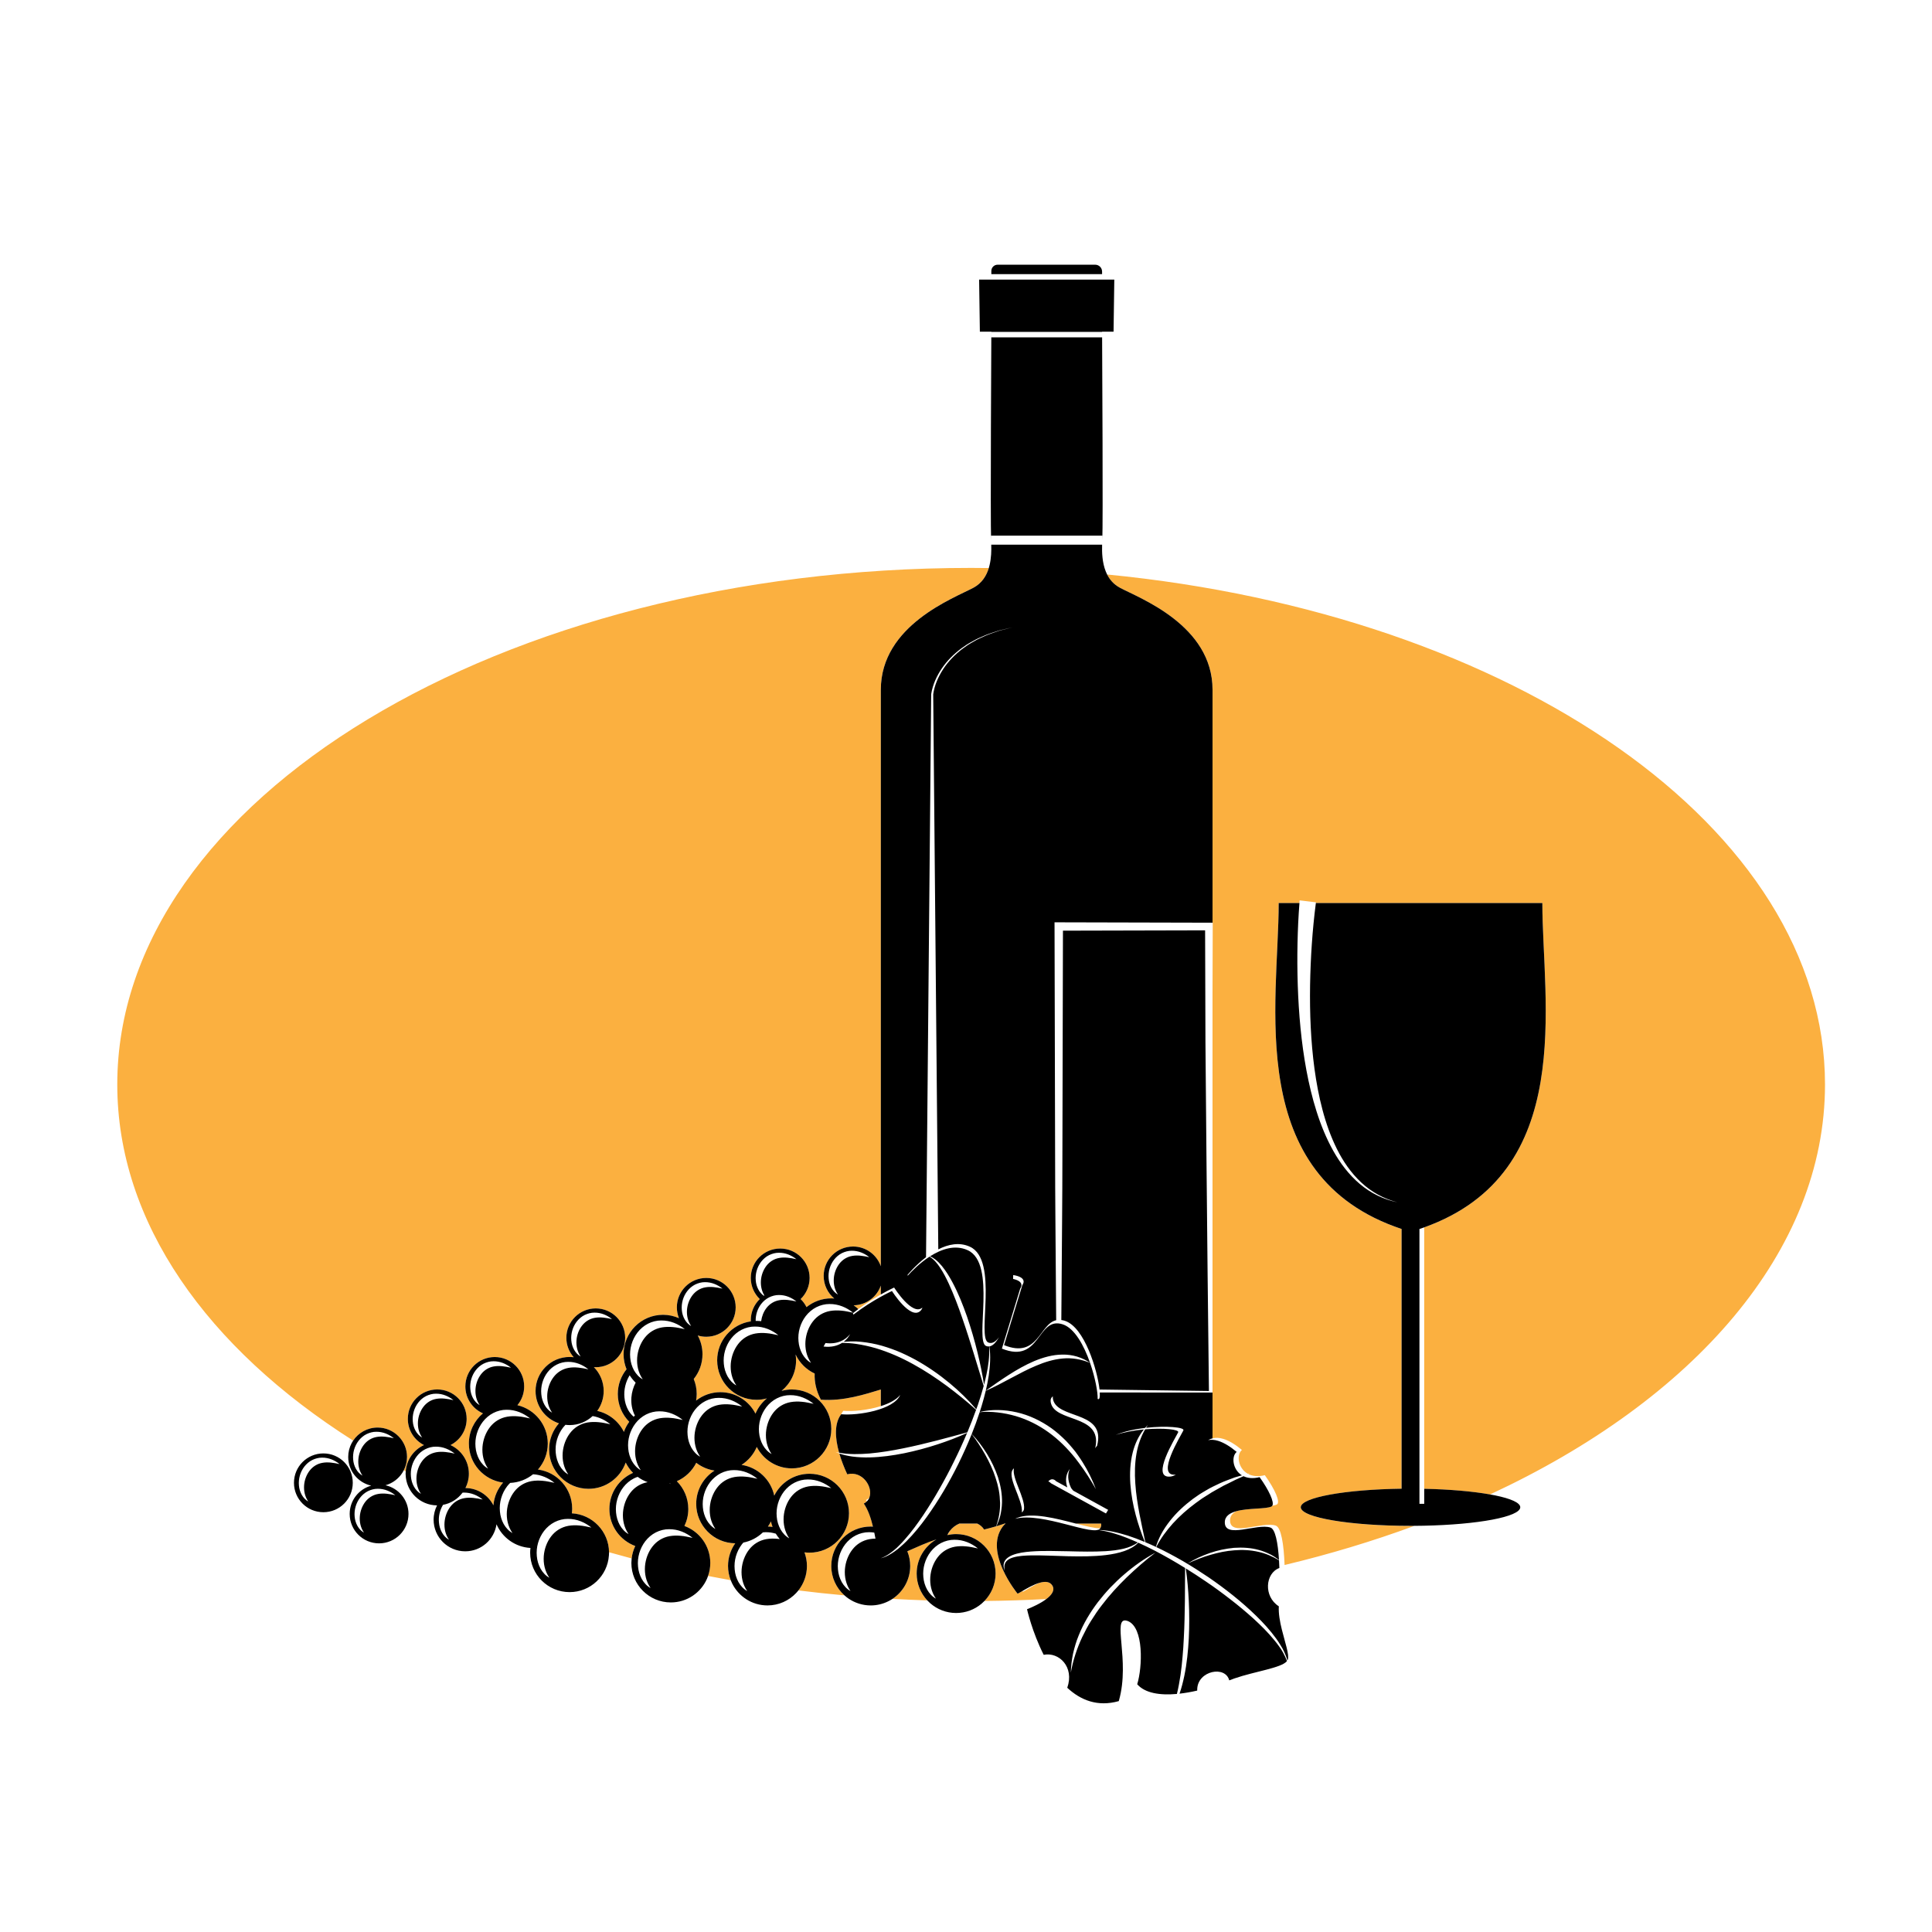
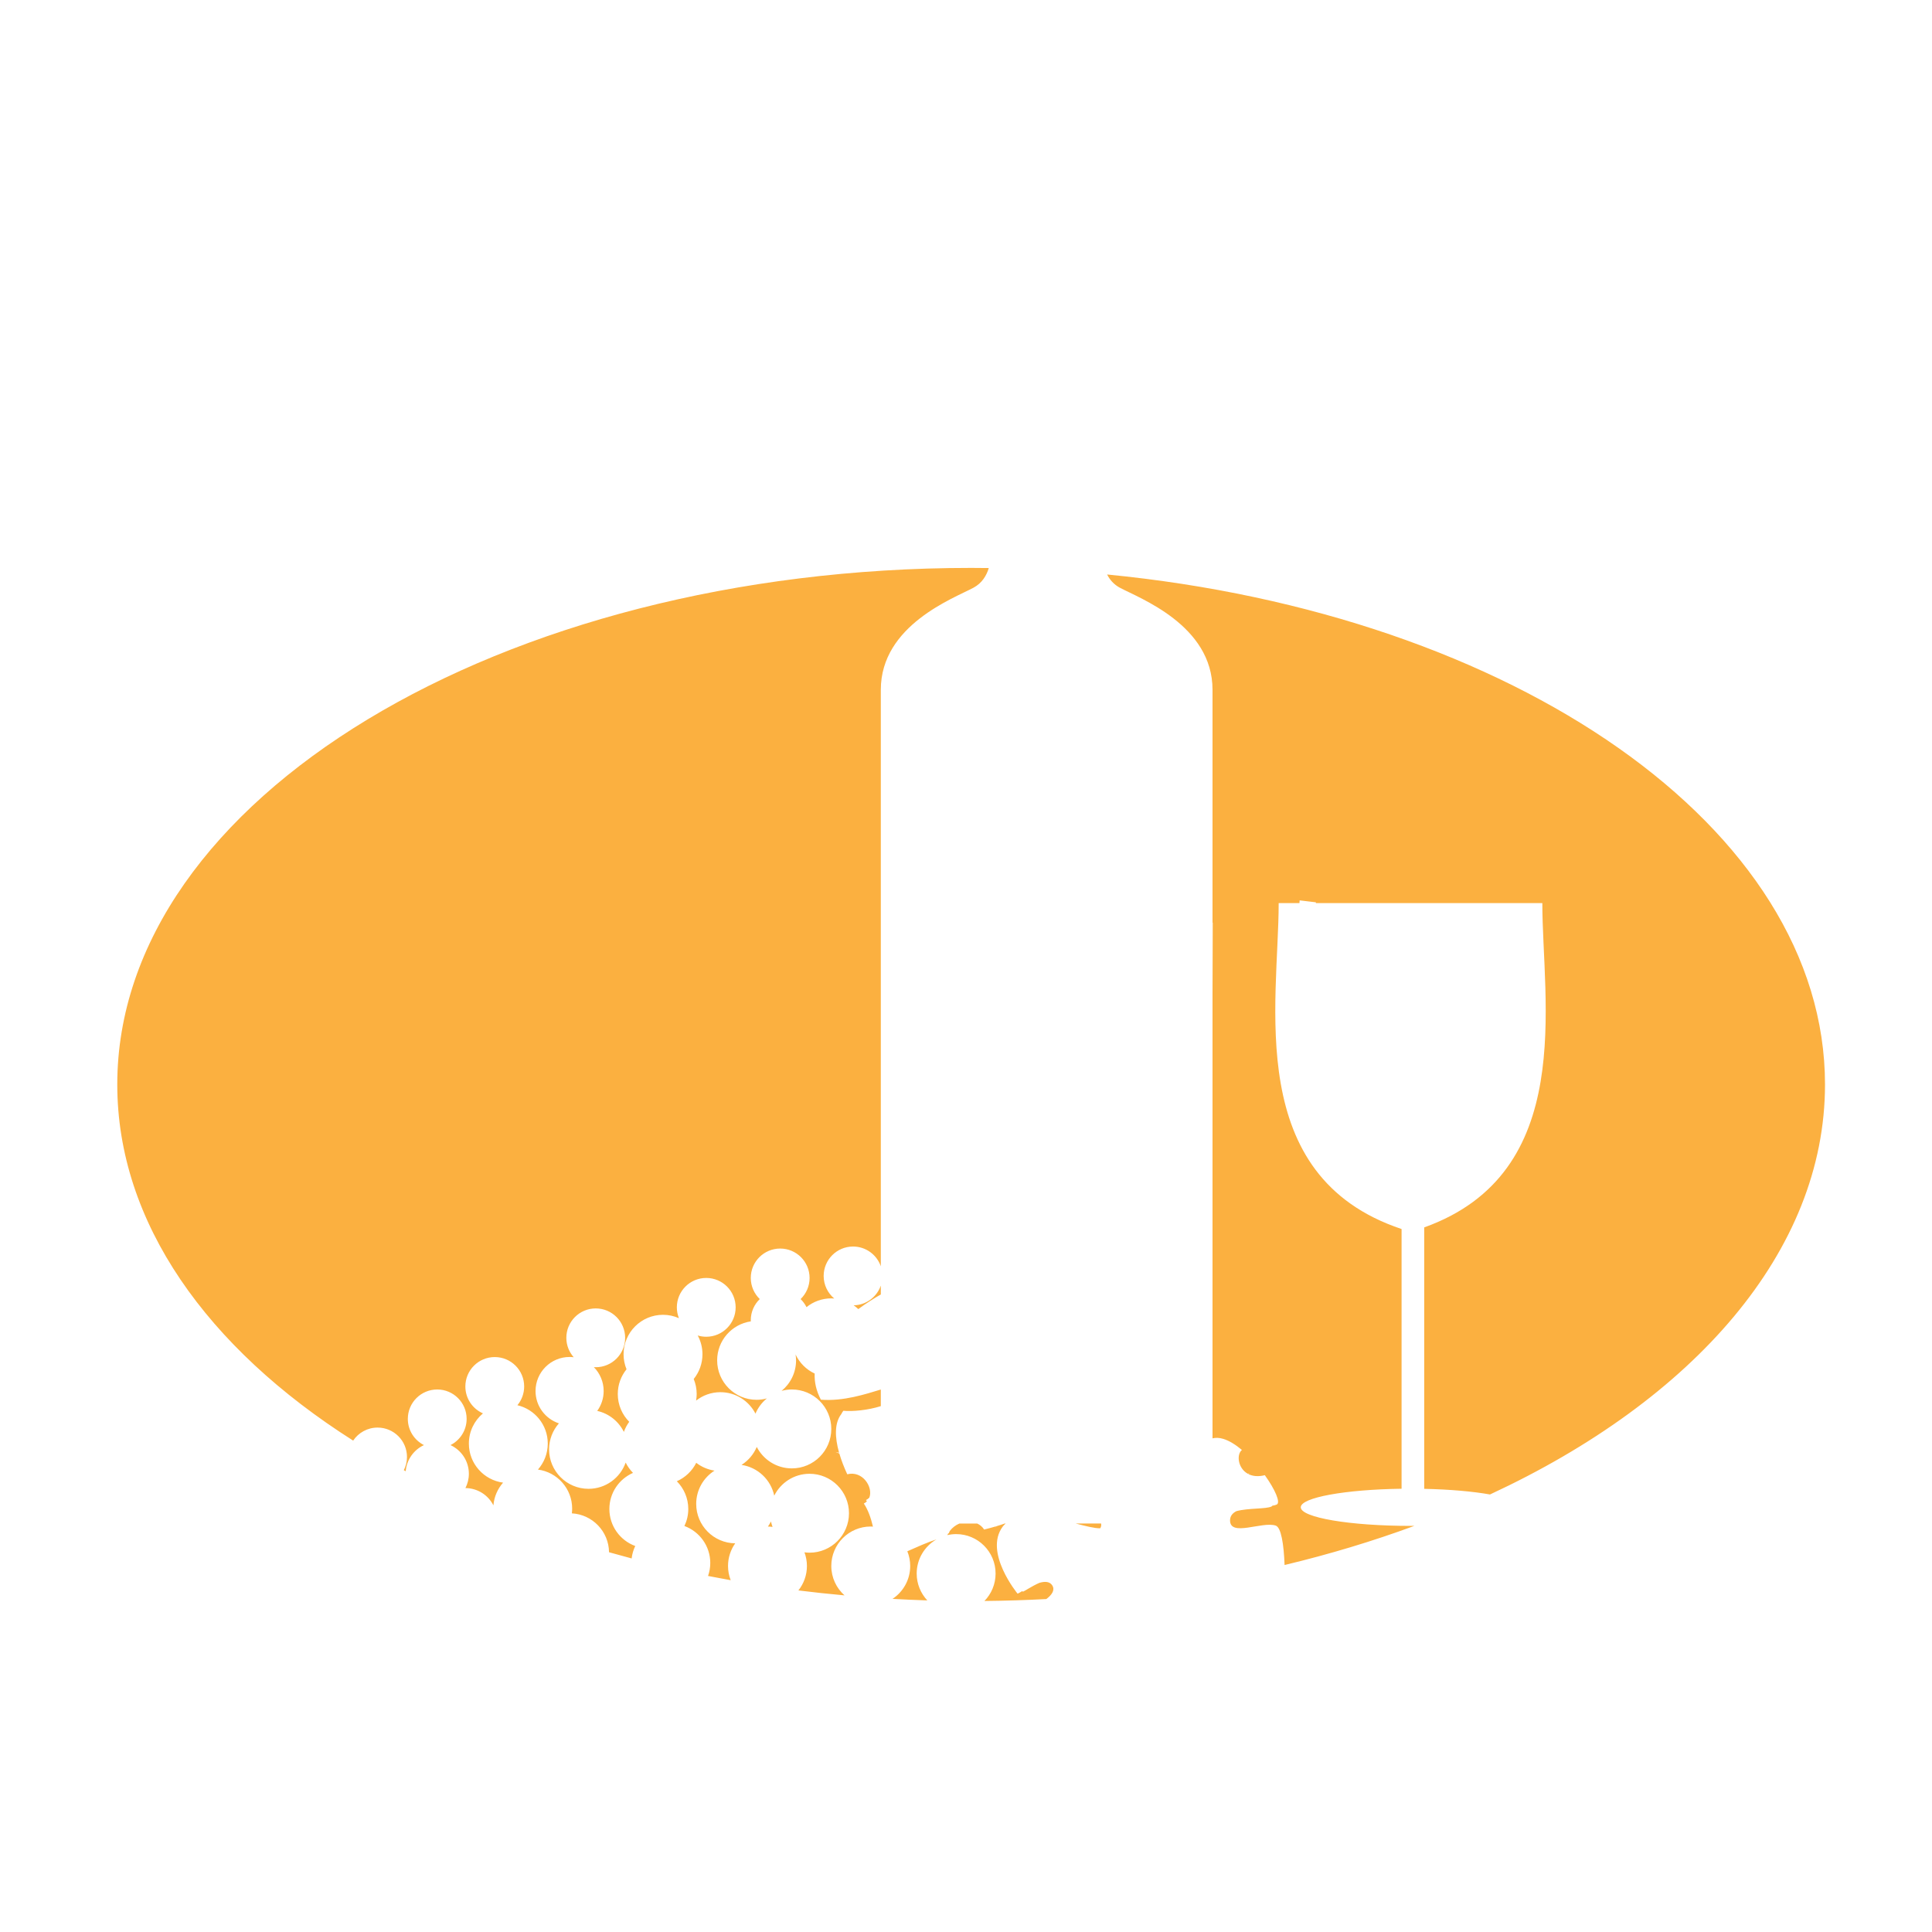
<svg xmlns="http://www.w3.org/2000/svg" version="1.1" viewBox="0 0 1600 1600">
  <defs>
    <clipPath id="a">
      <path d="m0 1200h1200v-1200h-1200z" />
    </clipPath>
  </defs>
  <g transform="matrix(1.333 0 0 -1.333 0 1600)">
    <g clip-path="url(#a)">
      <g transform="translate(432.53 265.97)">
        <path d="m0 0c0 8.699 4.546 16.321 11.377 20.671-4.238 0.636-8.115 2.345-11.35 4.857-2.561-5.087-6.825-9.16-12.06-11.456 4.396-4.43 7.115-10.527 7.115-17.262 0-3.781-0.881-7.346-2.407-10.542 9.369-3.444 16.068-12.422 16.068-22.988 0-2.825-0.501-5.527-1.381-8.053 4.663-0.916 9.354-1.795 14.072-2.634-1.059 2.741-1.663 5.711-1.663 8.826 0 5.247 1.663 10.097 4.469 14.084-13.41 0.147-24.24 11.052-24.24 24.497m186.48-13.885c-0.158-0.325-0.307-0.655-0.474-0.975 0.119 0.308 0.222 0.622 0.336 0.933-2.339-0.691-4.837-1.361-7.458-2.004-1.055 1.688-2.553 2.907-4.274 3.723h-11.097c-2.267-0.957-4.352-2.493-5.952-4.598-0.252-0.49-0.499-0.984-0.701-1.518-0.109-0.017-0.218-0.031-0.327-0.048-0.187-0.327-0.347-0.681-0.515-1.03 1.765 0.403 3.589 0.635 5.477 0.635 13.537 0 24.511-10.973 24.511-24.511 0-6.626-2.642-12.628-6.913-17.041 12.929 0.121 25.746 0.523 38.441 1.196 3.274 2.481 5.498 5.427 3.77 8.346-1.58 2.663-4.703 2.719-8.106 1.719-4.85-2.126-9.461-5.383-10.301-5.481 0 0-0.112 0.134-0.294 0.368-1.508-0.889-2.593-1.534-2.958-1.576 0 0-21.07 25.564-9.248 41.585 0.547 0.743 1.186 1.374 1.866 1.954h-0.594c-1.6-0.57-3.343-1.13-5.189-1.677m-240.42 10.695c0 10.04 6.042 18.659 14.684 22.448-1.848 1.863-3.381 4.034-4.559 6.413-3.376-9.497-12.419-16.31-23.075-16.31-13.538 0-24.511 10.975-24.511 24.512 0 6.197 2.318 11.841 6.112 16.157-8.431 2.787-14.521 10.717-14.521 20.081 0 11.687 9.474 21.162 21.16 21.162 0.865 0 1.712-0.069 2.55-0.17-2.841 3.22-4.577 7.437-4.577 12.068 0 10.088 8.177 18.268 18.267 18.268 10.089 0 18.267-8.18 18.267-18.268 0-10.089-8.178-18.268-18.267-18.268-0.397 0-0.786 0.034-1.176 0.059 3.766-3.82 6.095-9.062 6.095-14.851 0-4.612-1.492-8.867-3.997-12.343 7.283-1.641 13.321-6.518 16.552-13.046 0.807 2.266 1.931 4.373 3.329 6.275-4.393 4.43-7.113 10.525-7.113 17.258 0 5.828 2.042 11.173 5.439 15.38-1.185 2.875-1.845 6.019-1.845 9.323 0 13.538 10.974 24.512 24.51 24.512 3.52 0 6.859-0.755 9.884-2.093-0.825 2.082-1.292 4.345-1.292 6.723 0 10.089 8.177 18.267 18.268 18.267 10.088 0 18.269-8.178 18.269-18.267 0-10.09-8.181-18.269-18.269-18.269-1.844 0-3.619 0.279-5.295 0.785 1.878-3.466 2.946-7.436 2.946-11.658 0-5.828-2.044-11.172-5.437-15.38 1.183-2.875 1.845-6.02 1.845-9.323 0-1.397-0.143-2.756-0.369-4.089 4.164 3.263 9.396 5.227 15.096 5.227 9.504 0 17.727-5.419 21.794-13.327 1.56 3.709 4.01 6.947 7.077 9.46-2.034-0.547-4.162-0.866-6.37-0.866-13.536 0-24.513 10.974-24.513 24.51 0 12.319 9.097 22.483 20.93 24.222-9e-3 0.24-0.037 0.477-0.037 0.721 0 5.157 2.148 9.806 5.581 13.127-3.433 3.322-5.581 7.969-5.581 13.127 0 10.089 8.181 18.268 18.269 18.268s18.267-8.179 18.267-18.268c0-5.158-2.143-9.805-5.579-13.127 1.489-1.441 2.729-3.136 3.661-5.013 4.21 3.406 9.566 5.455 15.403 5.455 0.617 0 1.222-0.049 1.83-0.092-4.015 3.351-6.571 8.388-6.571 14.026 0 10.088 8.18 18.268 18.268 18.268 7.985 0 14.759-5.135 17.24-12.276v358.16c0 40.236 45.535 56.937 57.559 63.413 5.237 2.82 8.047 7.374 9.525 12.232-3.649 0.044-7.304 0.085-10.969 0.085-292.51 0-530.48-143.97-530.48-320.94 0-85.685 55.79-163.63 146.55-221.25 3.279 4.881 8.85 8.096 15.173 8.096 10.089 0 18.267-8.179 18.267-18.268 0-2.958-0.718-5.738-1.965-8.212 0.393-0.212 0.788-0.423 1.182-0.635 0.58 7.22 5.054 13.324 11.325 16.232-5.937 3.014-10.018 9.168-10.018 16.284 0 10.089 8.179 18.267 18.267 18.267 10.09 0 18.269-8.178 18.269-18.267 0-7.116-4.079-13.27-10.019-16.284 6.729-3.12 11.407-9.916 11.407-17.823 0-3.198-0.782-6.21-2.135-8.877 7.593-0.044 14.152-4.399 17.387-10.74 0.443 5.394 2.633 10.28 6.003 14.116-11.994 1.596-21.255 11.839-21.255 24.271 0 7.532 3.402 14.262 8.748 18.759-6.432 2.827-10.926 9.245-10.926 16.721 0 10.09 8.177 18.268 18.267 18.268 10.089 0 18.267-8.178 18.267-18.268 0-4.428-1.577-8.486-4.198-11.65 10.811-2.553 18.863-12.24 18.863-23.83 0-6.193-2.315-11.836-6.104-16.15 11.993-1.596 21.254-11.84 21.254-24.27 0-0.994-0.076-1.969-0.191-2.932 12.788-0.722 22.952-11.225 23.098-24.161 4.648-1.322 9.332-2.604 14.049-3.847 0.315 2.739 1.093 5.33 2.237 7.719-9.373 3.444-16.072 12.421-16.072 22.987m304.94-11.977c0.601 0.896 0.764 1.893 0.548 2.959h-15.723c6.318-1.641 11.796-3.03 15.175-2.959m-144.95 16.729c-0.186 0.271-0.375 0.539-0.561 0.814 0.839 0.409 1.532 0.927 2.092 1.529 2.489 6.435-4.152 16.912-13.727 14.482-2.016 4.346-3.7 8.71-4.919 12.908-0.791 0.282-1.575 0.589-2.334 0.942 0.726-0.177 1.457-0.322 2.186-0.46-2.725 9.634-2.916 18.35 1.28 23.895 0.011 0 0.021-1e-3 0.031-1e-3 0.381 0.762 0.802 1.494 1.312 2.166 5.708-0.544 15.274 0.344 23.292 2.884v10.317c-9.473-2.849-23.164-7.416-37.245-6.311-2.951 5.635-4.067 11.068-3.853 16.24-5.214 2.431-9.421 6.633-11.86 11.843 0.178-1.191 0.3-2.399 0.3-3.64 0-7.647-3.505-14.474-8.992-18.969 2.033 0.549 4.163 0.867 6.371 0.867 13.537 0 24.512-10.973 24.512-24.511 0-13.536-10.975-24.51-24.512-24.51-9.504 0-17.725 5.418-21.793 13.325-1.947-4.619-5.278-8.498-9.464-11.162 10.121-1.517 18.22-9.192 20.32-19.109 4.018 8.05 12.313 13.593 21.92 13.593 13.537 0 24.513-10.973 24.513-24.511 0-13.537-10.976-24.511-24.513-24.511-1.067 0-2.114 0.092-3.148 0.225 0.979-2.645 1.538-5.494 1.538-8.478 0-5.744-1.992-11.018-5.304-15.197 9.461-1.181 19.017-2.199 28.652-3.071-5.028 4.49-8.209 11-8.209 18.268 0 13.538 10.973 24.512 24.51 24.512 0.464 0 0.915-0.043 1.373-0.07-1.217 5.067-2.894 10.222-5.67 14.35 0.75 0.366 1.375 0.827 1.902 1.351m-8.237 121.8c1.027-0.708 1.986-1.501 2.892-2.353 5.077 3.77 10.046 6.842 13.997 9.084v5.525c-2.445-7.035-9.057-12.107-16.889-12.256m165.41 445.81c12.023-6.476 57.556-23.177 57.556-63.413v-144.69h0.135l-9e-3 -2.374-0.126-41.145v-276.84c1.938 0.481 4.136 0.442 6.696-0.335 3.739-1.135 7.711-3.64 11.567-6.88-3.477-2.8-2.551-11.345 3.677-14.794 0.413 0.107 0.824 0.225 1.235 0.325-0.33-0.161-0.665-0.303-0.993-0.461 2.56-1.333 5.978-1.821 10.319-0.75 6.313-8.79 9.931-16.999 7.396-18.236-0.66-0.321-1.608-0.552-2.754-0.727-0.129-0.203-0.283-0.375-0.499-0.482-3.407-1.664-14.381-0.871-21.812-2.894-2.375-1.21-3.919-2.989-3.944-5.669-0.1-10.551 19.982-0.492 28.379-3.311 3.357-1.127 5.017-11.546 5.492-24.482 28.13 6.738 55.087 14.893 80.632 24.316-0.798-5e-3 -1.594-0.01-2.396-0.01-37.655 0-68.181 5.176-68.181 11.561 0 6.068 27.574 11.04 62.633 11.519v161.36c-98.36 32.824-76.354 140.57-76.354 202.5h12.902c0.045 0.56 0.077 1.114 0.126 1.678l10.121-1.205c-0.019-0.157-0.04-0.314-0.057-0.473h140.71c0-61.3 21.571-167.5-73.381-201.49v-162.43c16.009-0.339 30.285-1.617 40.86-3.502 126.45 58.713 208.14 151.04 208.14 254.71 0 159.58-193.51 292.3-446.01 316.85 1.666-3.285 4.176-6.208 7.937-8.232m-215.79-583.47c-0.402 1.092-0.749 2.215-0.995 3.374-0.551-1.103-1.174-2.161-1.879-3.163 0.973-0.012 1.93-0.09 2.874-0.211m83.744-15.138c5.826 2.577 12.398 5.539 18.102 7.381-7.339-4.235-12.293-12.144-12.293-21.228 0-6.455 2.514-12.308 6.593-16.686-7.243 0.223-14.435 0.558-21.598 0.955 6.613 4.39 10.978 11.897 10.978 20.428 0 3.238-0.644 6.322-1.782 9.15" fill="#fbb040" />
      </g>
      <g transform="translate(794.5 202.34)">
-         <path d="m0 0c-9.654 6.181-8.413 20.59 0.339 23.803-0.055 1.637-0.129 3.235-0.224 4.783-3.995 2.412-8.278 4.269-12.778 5.254-4.912 1.121-9.99 1.394-15.01 0.952-5.031-0.355-10.009-1.403-14.871-2.83-2.438-0.7-4.844-1.524-7.214-2.448-2.388-0.89-4.724-1.907-7.03-3.022 4.305 2.785 9.024 4.91 13.883 6.603 4.864 1.693 9.957 2.749 15.111 3.243 5.157 0.333 10.418 0.059 15.421-1.341 2.507-0.663 4.913-1.657 7.223-2.803 1.859-0.961 3.601-2.115 5.252-3.376-0.669 10.842-2.313 19.104-5.283 20.101-8.393 2.818-28.477-7.241-28.378 3.31 0.036 3.767 3.074 5.754 7.197 6.877 7.429 2.024 18.403 1.233 21.81 2.895 0.218 0.106 0.373 0.278 0.501 0.481 1.386 2.176-2.118 9.712-7.892 17.755-4.166-1.027-7.481-0.616-10.002 0.595-1.636-0.736-3.273-1.458-4.899-2.191l-4.311-2.162c-1.42-0.75-2.92-1.33-4.285-2.174-2.752-1.639-5.655-2.994-8.28-4.816-1.335-0.868-2.722-1.657-4.039-2.55l-3.874-2.787c-5.102-3.779-9.899-7.972-14.183-12.671-3.961-4.445-7.623-9.243-10.327-14.673 5.652-2.643 11.145-5.605 16.553-8.708 5.454-3.189 10.78-6.589 16.017-10.126 10.4-7.166 20.377-14.999 29.45-23.835 4.525-4.419 8.815-9.118 12.536-14.265 0.886-1.322 1.838-2.588 2.619-3.978l1.221-2.045 1.07-2.132c0.812-1.734 1.536-3.543 1.994-5.407 0.096 0.157 0.172 0.318 0.234 0.48 1.115 3.015-1.654 10.564-3.681 18.796-1.191 4.828-2.125 9.892-1.87 14.412m-76.677 33.302c-6.951-3.707-13.42-8.331-19.407-13.5-3.015-2.567-5.857-5.331-8.618-8.182-2.724-2.885-5.288-5.922-7.731-9.062-4.789-6.339-8.943-13.225-11.892-20.632-1.543-3.672-2.633-7.521-3.526-11.381-0.802-3.887-1.283-7.828-1.381-11.762 1.409 7.748 3.827 15.176 7.128 22.174 1.694 3.478 3.457 6.922 5.552 10.176 2.042 3.28 4.196 6.498 6.588 9.546 4.673 6.176 9.927 11.915 15.509 17.342 5.618 5.384 11.484 10.568 17.778 15.281m-82.965 24.986c0.786 0.715 1.26 1.429 1.343 2.132 0.816 6.942-7.707 19.359-6.248 25.303-5.506-4.334 5.814-19.467 4.905-27.435m16.409 19.308c0.996-0.317 1.639-1.117 1.639-1.117l34.199-18.803c0.52 0.771 0.968 1.514 1.375 2.241l-21.643 11.901s-0.801 0.799-1.373 1.654c-2.336 4.852-2.189 8.862-0.79 11.876-2.132-2.679-3.178-6.564-1.591-11.466l-6.922 3.807s-2.26 2.824-4.894-0.093m29.636 23.599c-0.085-0.965-0.252-1.963-0.486-2.984 0.344 0.536 0.736 1.052 1.18 1.546 0.316 1.236 0.544 2.444 0.648 3.603 1.551 17.589-24.834 13.451-27.937 24.832-0.238 0.871-0.281 1.604-0.19 2.24-1.233-0.836-1.745-2.232-1.152-4.403 3.105-11.382 29.49-7.243 27.937-24.834m3.175-49.773h-15.723c-12.027 3.122-27.075 7.12-36.379 3.539-0.452-0.175-0.876-0.38-1.299-0.591 17.058 4.421 49.002-11.41 52.81-5.978 0.017 0.022 0.027 0.047 0.043 0.071 0.6 0.895 0.766 1.892 0.548 2.959m49.346-94.117c-0.601-3.935-1.272-7.881-2.245-11.75-10.637-0.963-19.859 0.514-24.657 6.027 3.246 10.419 4.29 35.573-6.021 39.324-0.166 0.058-0.309 0.086-0.459 0.131-9.392 2.683 2.196-24.592-4.84-49.458-0.044-0.161-0.082-0.322-0.129-0.481-13.196-3.731-23.749 0.609-32.007 8.289 4.559 12.998-5.17 22.374-14.642 20.472-7.246 14.309-10.357 28.329-10.357 28.329s4.823 1.787 9.232 4.459c0.959 0.583 1.897 1.203 2.764 1.86 3.271 2.48 5.498 5.427 3.767 8.346-1.578 2.663-4.701 2.719-8.103 1.718-3.768-1.106-7.873-3.507-10.596-5.112-1.506-0.89-2.595-1.534-2.959-1.576 0 0-21.067 25.563-9.247 41.585 0.546 0.743 1.184 1.374 1.866 1.954h-0.594c-1.599-0.57-3.345-1.13-5.19-1.677 1.005 2.08 1.834 4.257 2.428 6.511 0.614 2.619 1.007 5.304 1.088 8.01 0.148 5.418-0.874 10.805-2.497 15.941-1.748 5.104-4.06 9.996-6.879 14.564-2.742 4.392-5.844 8.566-9.434 12.277 1.792 4.466 3.442 8.988 4.929 13.566 3.708 0.332 7.415 0.263 11.066-0.176 3.836-0.424 7.616-1.186 11.294-2.25 7.355-2.151 14.255-5.629 20.439-10.096 6.207-4.458 11.665-9.927 16.494-15.936 0.789-0.985 1.537-2.004 2.296-3.014 3.88-5.171 7.409-10.652 10.625-16.362-2.187 5.829-4.948 11.475-8.296 16.781-0.866 1.373-1.747 2.735-2.694 4.055l-1.738 2.412-1.88 2.302c-1.227 1.565-2.627 2.979-3.959 4.456-2.817 2.807-5.793 5.478-9.033 7.821-6.503 4.625-13.852 8.166-21.647 9.916-7.551 1.713-15.492 1.995-22.941 0.182 0.408 1.255 0.811 2.511 1.193 3.774 0.943 3.108 1.803 6.243 2.551 9.405 5.356 2.305 10.47 5.095 15.563 7.813 5.202 2.756 10.361 5.534 15.713 7.759 5.318 2.268 10.85 3.987 16.545 4.497 5.694 0.536 11.496-0.458 16.995-2.727 3.187-9.144 4.87-18.291 4.713-22.416 0.133-0.038 0.264-0.074 0.369-0.099 0.809-0.207 1.101 1.404 0.94 4.126l70.059-0.043v-28.453c-0.972-0.242-1.878-0.619-2.728-1.102 1.811 0.352 3.836 0.266 6.166-0.441 3.743-1.137 7.711-3.642 11.571-6.881-3.401-2.735-2.594-10.969 3.26-14.557-1.498-0.422-2.994-0.856-4.489-1.303-3.029-1.17-6.133-2.212-9.096-3.578-2.944-1.411-5.935-2.75-8.727-4.47-1.409-0.836-2.829-1.654-4.206-2.545l-4.036-2.818c-5.237-3.95-10.135-8.419-14.186-13.61-2.02-2.593-3.887-5.305-5.422-8.206-1.34-2.533-2.52-5.168-3.27-7.918-6e-3 0-0.011 3e-3 -0.016 5e-3 -2.16 1.017-4.345 1.978-6.544 2.904-1.232 5.867-2.547 11.676-3.654 17.501-1.18 6.293-2.175 12.602-2.587 18.929-0.459 6.316-0.34 12.667 0.763 18.864 0.934 5.163 2.661 10.201 5.348 14.832 11.484 0.98 21.38-0.077 20.498-1.881-1.85-3.772-17.02-28.212-5.244-27.51 1.415 0.083 2.678 0.55 3.837 1.284-0.195-0.027-0.385-0.066-0.584-0.076-11.777-0.701 3.394 23.738 5.244 27.511 0.948 1.944-10.614 3.02-23.198 1.615 0.37 0.595 0.746 1.189 1.149 1.768-0.612-0.584-1.192-1.199-1.75-1.836-6.363-0.75-12.935-2.134-18.249-4.373 5.381 1.791 11.602 2.878 17.482 3.426-3.307-4.103-5.601-9.083-6.897-14.236-1.655-6.412-1.916-13.079-1.496-19.604 0.487-6.534 1.648-12.974 3.327-19.246 1.526-5.742 3.435-11.355 5.688-16.832-3.524 1.476-7.096 2.836-10.734 4.009-6.035 1.841-12.256 3.405-18.569 3.486 6.249-0.781 12.258-2.612 18.065-4.913 2.308-0.893 4.58-1.868 6.838-2.879-2.553-1.921-5.565-3.07-8.623-3.823-3.692-0.923-7.507-1.32-11.322-1.586-7.649-0.448-15.364-0.261-23.102-0.058-7.737 0.136-15.517 0.436-23.355-0.154-3.903-0.325-7.875-0.792-11.652-2.3-1.83-0.786-3.744-1.942-4.708-3.86-0.469-0.941-0.645-1.99-0.59-2.99 0.074-1.008 0.366-1.953 0.705-2.863-0.42 1.88-0.417 3.939 0.628 5.425 1.012 1.489 2.724 2.336 4.487 2.865 3.568 1.063 7.436 1.205 11.248 1.314 7.665 0.088 15.4-0.339 23.164-0.539 7.764-0.146 15.594-0.209 23.403 0.75 3.894 0.48 7.792 1.225 11.537 2.538 3.115 1.128 6.215 2.745 8.497 5.141 3.336-1.501 6.63-3.099 9.885-4.768 6.544-3.388 12.931-7.072 19.202-10.952l-0.123-20.49c-0.12-7.707-0.248-15.409-0.677-23.082-0.169-3.841-0.421-7.674-0.77-11.495-0.3-3.825-0.748-7.634-1.273-11.428m62.473 16.033-1.34 1.913c-0.861 1.296-1.895 2.474-2.852 3.696-3.932 4.828-8.388 9.223-12.992 13.432-4.642 4.172-9.428 8.191-14.385 11.999-4.932 3.832-9.97 7.541-15.155 11.036-4.086 2.804-8.253 5.493-12.465 8.109 0.955-6.689 1.524-13.423 1.848-20.17 0.377-7.749 0.379-15.518 0.01-23.283-0.422-7.758-1.183-15.529-2.757-23.179-0.791-3.745-1.722-7.531-3.002-11.175 3.557 0.4 7.255 1.052 10.983 1.915-5e-3 0.174 3e-3 0.34 3e-3 0.511 5e-3 6.018 4.532 9.881 9.307 10.971 4.598 1.049 9.412-0.472 10.594-5.139 1.046 0.424 2.137 0.825 3.25 1.211 0.017 4e-3 0.031 0.01 0.045 0.015 12.712 4.39 29.074 6.466 32.541 10.72-0.62 1.886-1.488 3.689-2.438 5.418zm-194.67 247.88c-7.963 3.639-16.424 0.674-23.408-3.789 1.148-0.49 2.242-1.133 3.223-1.921 0.805-0.585 1.47-1.317 2.215-1.979l1.979-2.205c2.489-3.065 4.557-6.428 6.402-9.878 3.722-6.901 6.585-14.178 9.164-21.521 2.51-7.367 4.694-14.83 6.525-22.378 1.604-6.574 2.986-13.202 4.015-19.892 0.519 1.977 1.013 3.961 1.438 5.96 1.284 5.838 2.07 11.812 1.74 17.825-0.636-0.073-1.275 0.01-1.911 0.282-7.243 3.104 6.725 51.216-11.382 59.496m-16.51-181.87c-2.569-1.303-4.803-3.228-6.543-5.472-3.467-4.518-5.056-10.236-4.526-15.705 0.23-2.736 1.031-5.414 2.329-7.783 1.341-2.341 3.186-4.39 5.455-5.621-2.91 4.242-3.779 8.955-3.47 13.463 0.368 4.511 1.97 8.851 4.599 12.251 2.62 3.416 6.334 5.75 10.736 6.54 2.192 0.374 4.531 0.433 6.917 0.201 2.412-0.166 4.801-0.778 7.331-1.269-3.957 3.193-9.025 5.447-14.627 5.381-2.783 0.014-5.639-0.684-8.201-1.986m-40.809 2.698c-0.232 1.208-0.477 2.46-0.741 3.734-1.077 0.162-2.176 0.267-3.3 0.255-2.782 0.012-5.637-0.687-8.202-1.988-2.567-1.305-4.801-3.229-6.542-5.473-3.466-4.518-5.057-10.235-4.525-15.705 0.228-2.735 1.031-5.415 2.33-7.783 1.34-2.341 3.183-4.39 5.453-5.619-2.908 4.24-3.78 8.955-3.469 13.463 0.366 4.509 1.971 8.849 4.599 12.25 2.621 3.416 6.335 5.751 10.734 6.539 1.185 0.203 2.412 0.305 3.663 0.327m45.149 3.205c-0.187-0.327-0.349-0.681-0.513-1.03 1.763 0.403 3.588 0.635 5.475 0.635 13.537 0 24.511-10.973 24.511-24.511 0-6.626-2.642-12.628-6.913-17.041-0.582-0.6-1.191-1.176-1.831-1.715-4.264-3.587-9.76-5.755-15.767-5.755-6.178 0-11.807 2.303-16.117 6.075-0.631 0.553-1.231 1.137-1.802 1.75-4.078 4.378-6.592 10.23-6.592 16.686 0 9.084 4.954 16.993 12.294 21.228-5.706-1.842-12.278-4.805-18.105-7.381 1.14-2.828 1.783-5.912 1.783-9.15 0-8.531-4.366-16.038-10.978-20.428-0.886-0.589-1.825-1.104-2.787-1.575-3.248-1.59-6.885-2.507-10.746-2.507-5.136 0-9.901 1.586-13.839 4.286-0.867 0.596-1.682 1.258-2.462 1.956-5.026 4.49-8.211 11-8.211 18.268 0 13.538 10.974 24.512 24.512 24.512 0.463 0 0.917-0.043 1.373-0.07-1.216 5.067-2.897 10.222-5.67 14.35 0.75 0.366 1.374 0.827 1.901 1.35 0.687 0.68 1.194 1.473 1.532 2.344 2.489 6.435-4.153 16.912-13.728 14.482-2.016 4.346-3.699 8.71-4.92 12.908 2.6-0.923 5.338-1.491 8.078-1.881 3.587-0.468 7.213-0.621 10.824-0.541 7.229 0.169 14.385 1.194 21.433 2.595 7.039 1.465 13.986 3.298 20.795 5.545 6.207 2.036 12.327 4.343 18.258 7.082-2.538-6.01-5.269-11.939-8.172-17.78-2.797-5.742-5.807-11.382-8.982-16.921-3.136-5.562-6.505-10.987-10.033-16.305-3.566-5.285-7.33-10.456-11.562-15.215-1.075-1.172-2.1-2.398-3.258-3.49l-1.698-1.68-1.802-1.563c-2.363-1.902-4.865-3.73-7.774-4.775-0.125-0.045-0.239-0.109-0.363-0.151 0.136 0.03 0.267 0.071 0.403 0.106 3.006 0.745 5.716 2.391 8.238 4.17l1.948 1.459 1.848 1.575c1.26 1.031 2.385 2.192 3.564 3.305 4.574 4.594 8.655 9.639 12.442 14.872 7.56 10.486 14.073 21.679 19.809 33.237 2.966 6.035 5.729 12.173 8.233 18.416 1.506-1.961 2.95-3.963 4.284-6.032 1.479-2.206 2.868-4.467 4.148-6.785 2.562-4.63 4.844-9.419 6.432-14.443 0.829-2.497 1.507-5.04 1.999-7.623 0.47-2.586 0.676-5.205 0.776-7.83 0.093-4.93-0.769-9.864-2.46-14.569-2.339-0.691-4.836-1.361-7.457-2.004-1.055 1.688-2.553 2.906-4.273 3.723h-11.096c-2.267-0.957-4.355-2.493-5.954-4.598-0.372-0.49-0.714-1.015-1.028-1.566m-86.85 29.231c2.194 0.375 4.532 0.433 6.917 0.2 2.414-0.164 4.803-0.776 7.333-1.268-3.955 3.193-9.025 5.447-14.628 5.383-2.784 0.013-5.639-0.685-8.202-1.988-2.568-1.303-4.801-3.228-6.543-5.472-3.463-4.518-5.056-10.234-4.525-15.705 0.229-2.736 1.032-5.414 2.329-7.784 1.34-2.34 3.185-4.389 5.455-5.619-2.911 4.241-3.78 8.955-3.468 13.464 0.365 4.509 1.972 8.849 4.596 12.249 2.621 3.416 6.336 5.752 10.736 6.54m-17.78-32.718c-0.908 1.044-1.722 2.169-2.442 3.359-1.991 0.599-4.091 0.935-6.279 0.912-0.575 0-1.153-0.044-1.731-0.103-3.304-3.162-7.477-5.418-12.139-6.343-0.295-0.335-0.601-0.663-0.876-1.015-3.464-4.518-5.055-10.235-4.522-15.705 0.227-2.735 1.03-5.415 2.329-7.783 1.34-2.341 3.185-4.39 5.452-5.619-2.908 4.24-3.778 8.955-3.468 13.463 0.365 4.509 1.971 8.849 4.598 12.25 2.622 3.416 6.335 5.751 10.735 6.539 2.195 0.375 4.532 0.433 6.918 0.201 0.475-0.031 0.95-0.093 1.425-0.156m-21.198 38.737c2.415-0.166 4.805-0.779 7.336-1.27-3.957 3.194-9.028 5.45-14.631 5.382-2.781 0.015-5.635-0.684-8.199-1.984-2.567-1.306-4.804-3.23-6.544-5.475-3.466-4.518-5.054-10.235-4.524-15.704 0.226-2.736 1.03-5.415 2.328-7.784 1.342-2.341 3.185-4.389 5.454-5.62-2.908 4.242-3.777 8.955-3.469 13.464 0.366 4.51 1.971 8.849 4.599 12.251 2.621 3.415 6.334 5.75 10.734 6.539 2.196 0.375 4.533 0.432 6.916 0.201m-16.396 44.68c2.195 0.375 4.532 0.433 6.918 0.201 2.412-0.166 4.801-0.779 7.332-1.27-3.955 3.194-9.024 5.448-14.628 5.382-2.784 0.015-5.639-0.684-8.202-1.985-2.568-1.306-4.801-3.229-6.542-5.473-3.466-4.52-5.057-10.235-4.523-15.705 0.226-2.735 1.029-5.414 2.327-7.783 1.341-2.343 3.184-4.39 5.454-5.62-2.909 4.241-3.78 8.954-3.469 13.462 0.366 4.511 1.971 8.851 4.598 12.25 2.622 3.417 6.336 5.751 10.735 6.541m-22.693-9.417c1e-3 7e-3 2e-3 0.016 6e-3 0.024-3.948 3.172-9 5.412-14.582 5.346-2.782 0.014-5.636-0.684-8.201-1.985-2.568-1.307-4.801-3.229-6.543-5.474-3.466-4.519-5.056-10.236-4.523-15.704 0.226-2.736 1.03-5.415 2.329-7.785 1.34-2.341 3.183-4.388 5.452-5.62-2.908 4.24-3.778 8.955-3.469 13.464 0.367 4.51 1.973 8.85 4.599 12.249 2.621 3.417 6.335 5.751 10.734 6.541 2.194 0.375 4.532 0.432 6.918 0.2 2.396-0.164 4.768-0.767 7.28-1.256m-7.864-39.462c-0.139-0.032-0.272-0.075-0.411-0.106 0.252-0.052 0.504-0.105 0.76-0.154-0.113 0.089-0.235 0.172-0.349 0.26m-0.62-28.409c-2.782 0.015-5.637-0.683-8.202-1.986-2.567-1.305-4.801-3.227-6.542-5.473-3.464-4.518-5.057-10.234-4.524-15.702 0.227-2.739 1.03-5.417 2.329-7.787 1.34-2.341 3.183-4.388 5.453-5.619-2.908 4.24-3.779 8.955-3.467 13.464 0.364 4.509 1.971 8.849 4.597 12.249 2.621 3.418 6.335 5.752 10.734 6.54 2.196 0.376 4.534 0.433 6.918 0.202 2.415-0.166 4.804-0.778 7.334-1.269-3.957 3.193-9.026 5.448-14.63 5.381m-13.295 29.215c-2.237 0.805-4.319 1.924-6.202 3.311-0.805-0.279-1.6-0.594-2.364-0.982-2.57-1.305-4.801-3.228-6.544-5.472-3.464-4.52-5.055-10.235-4.524-15.705 0.229-2.738 1.032-5.415 2.329-7.786 1.34-2.34 3.183-4.387 5.453-5.618-2.909 4.241-3.778 8.954-3.467 13.463 0.365 4.509 1.971 8.849 4.597 12.25 2.619 3.413 6.327 5.746 10.722 6.539m-8.695 40.666c0.252 0.245 0.518 0.48 0.782 0.713-1.867 3.643-2.444 7.53-2.185 11.279 0.261 3.247 1.177 6.399 2.645 9.182-1.418 1.368-2.662 2.908-3.721 4.582-2.561-4.169-3.699-9.088-3.24-13.825 0.228-2.735 1.03-5.415 2.329-7.784 0.905-1.577 2.054-2.995 3.39-4.147m-2.127 36.633c0.227-2.735 1.032-5.414 2.329-7.783 1.34-2.341 3.186-4.39 5.454-5.62-2.909 4.241-3.778 8.954-3.47 13.463 0.369 4.51 1.971 8.85 4.598 12.251 2.621 3.416 6.336 5.752 10.736 6.539 2.194 0.375 4.533 0.431 6.918 0.201 2.412-0.166 4.801-0.779 7.332-1.27-3.954 3.194-9.025 5.448-14.627 5.384-2.784 0.013-5.639-0.686-8.202-1.987-2.568-1.306-4.802-3.229-6.543-5.473-3.466-4.517-5.056-10.235-4.525-15.705m32.05 29.694c0.313-4.041 2.395-8.107 5.8-9.99-2.167 3.162-2.818 6.676-2.585 10.036 0.245 3.364 1.479 6.595 3.427 9.129 1.955 2.533 4.711 4.314 7.999 4.874 3.293 0.594 6.908 0.054 10.62-0.796-2.946 2.379-6.725 4.061-10.902 4.011-2.079 0.021-4.188-0.546-6.109-1.482-1.92-0.968-3.582-2.406-4.879-4.077-2.595-3.366-3.743-7.632-3.371-11.705m53.491-134.56c0.975-0.012 1.933-0.09 2.876-0.211-0.404 1.092-0.751 2.215-0.997 3.374-0.551-1.104-1.174-2.161-1.879-3.163m-97.915 63.563c-3.077 2.482-6.829 4.379-10.977 5.079-3.768-3.471-8.784-5.608-14.312-5.608-0.876 0-1.733 0.069-2.58 0.173-0.533-0.548-1.039-1.12-1.506-1.721-3.464-4.518-5.056-10.235-4.523-15.704 0.226-2.736 1.03-5.415 2.33-7.785 1.339-2.341 3.183-4.389 5.451-5.617-2.907 4.238-3.779 8.953-3.467 13.462 0.364 4.509 1.972 8.849 4.598 12.249 2.621 3.417 6.335 5.751 10.735 6.541 2.192 0.375 4.532 0.431 6.917 0.2 2.412-0.165 4.801-0.777 7.334-1.269m-25.914 35.026c3.813 0.69 8.001 0.063 12.303-0.92-3.415 2.755-7.792 4.702-12.629 4.644-2.402 0.014-4.869-0.59-7.08-1.714-2.217-1.125-4.145-2.787-5.649-4.724-2.991-3.899-4.365-8.835-3.905-13.558 0.365-4.679 2.776-9.389 6.717-11.571-2.509 3.661-3.261 7.73-2.993 11.624 0.316 3.892 1.702 7.64 3.97 10.574 2.262 2.949 5.468 4.965 9.266 5.645m7.483 7.053c-2.167 3.163-2.815 6.676-2.584 10.036 0.246 3.365 1.48 6.593 3.426 9.128 1.958 2.533 4.713 4.313 8.003 4.874 3.291 0.597 6.905 0.054 10.62-0.794-2.948 2.379-6.728 4.058-10.902 4.01-2.08 0.021-4.191-0.546-6.112-1.483-1.919-0.967-3.581-2.403-4.879-4.075-2.593-3.366-3.742-7.633-3.372-11.705 0.315-4.041 2.398-8.108 5.8-9.991m110.84-47.176c0.226-2.736 1.03-5.415 2.329-7.784 1.341-2.34 3.182-4.389 5.451-5.621-2.906 4.243-3.777 8.955-3.466 13.464 0.364 4.511 1.97 8.851 4.597 12.251 2.621 3.416 6.334 5.75 10.735 6.539 2.195 0.375 4.533 0.435 6.918 0.201 2.412-0.166 4.802-0.778 7.333-1.269-3.958 3.193-9.025 5.448-14.63 5.382-2.781 0.014-5.638-0.684-8.201-1.987-2.569-1.303-4.8-3.227-6.544-5.472-3.463-4.517-5.054-10.236-4.522-15.704m12.007 60.394c-3.956 3.196-9.028 5.448-14.631 5.382-2.78 0.015-5.638-0.684-8.198-1.985-2.571-1.305-4.805-3.227-6.545-5.473-3.465-4.518-5.055-10.234-4.524-15.705 0.226-2.735 1.029-5.414 2.328-7.783 1.341-2.341 3.185-4.39 5.454-5.621-2.908 4.242-3.777 8.957-3.468 13.465 0.368 4.509 1.971 8.849 4.598 12.249 2.621 3.417 6.333 5.75 10.736 6.54 2.193 0.377 4.532 0.433 6.918 0.201 2.412-0.164 4.801-0.779 7.332-1.27m-14.111 8.875c0.196 4e-3 0.387 0.028 0.583 0.028 0.957 0 1.898-0.069 2.827-0.173 0.392 3.008 1.527 5.871 3.283 8.16 1.957 2.533 4.713 4.313 8.002 4.874 3.291 0.594 6.906 0.055 10.62-0.795-2.949 2.379-6.729 4.059-10.902 4.01-2.08 0.021-4.189-0.544-6.112-1.484-1.917-0.966-3.579-2.403-4.879-4.074-2.348-3.049-3.498-6.835-3.422-10.546m5.057 15.631c0.11 0.074 0.229 0.136 0.34 0.209-1.79 2.964-2.344 6.194-2.13 9.3 0.247 3.364 1.48 6.592 3.426 9.129 1.957 2.532 4.713 4.312 8.002 4.873 3.291 0.595 6.906 0.054 10.62-0.794-2.949 2.379-6.729 4.058-10.902 4.009-2.08 0.02-4.189-0.545-6.112-1.483-1.917-0.966-3.579-2.405-4.879-4.076-2.592-3.366-3.742-7.633-3.372-11.705 0.289-3.709 2.084-7.42 5.007-9.462m26.081-12.581c-3.464-4.52-5.055-10.237-4.522-15.705 0.225-2.737 1.028-5.416 2.326-7.785 1.344-2.341 3.184-4.39 5.454-5.618-2.906 4.241-3.779 8.954-3.467 13.462 0.364 4.511 1.971 8.849 4.598 12.25 2.621 3.416 6.334 5.749 10.733 6.54 2.197 0.376 4.532 0.432 6.918 0.2 2.413-0.164 4.802-0.778 7.335-1.269-3.956 3.194-9.027 5.447-14.631 5.383-2.78 0.014-5.636-0.684-8.2-1.987-2.569-1.304-4.803-3.227-6.544-5.471m29.724 6.663c1.028-0.708 1.987-1.501 2.893-2.353-1.11-0.825-2.224-1.671-3.335-2.56 0.124-0.29 0.205-0.589 0.306-0.883 11.988 9.243 23.951 14.67 23.951 14.67s11.381-18.107 17.587-12.417c0.694 0.634 1.109 1.36 1.324 2.149-6.214-5.636-17.571 12.433-17.571 12.433s-3.344-1.518-8.265-4.308v5.525c-2.445-7.035-9.057-12.107-16.89-12.256m-9.732 6.641c-2.166 3.16-2.816 6.672-2.584 10.035 0.246 3.364 1.48 6.594 3.426 9.129 1.955 2.533 4.713 4.311 8.001 4.873 3.291 0.596 6.907 0.054 10.62-0.796-2.946 2.381-6.727 4.061-10.902 4.012-2.077 0.019-4.189-0.546-6.111-1.484-1.918-0.967-3.578-2.404-4.877-4.076-2.595-3.365-3.744-7.633-3.371-11.703 0.315-4.043 2.396-8.109 5.798-9.99m-17.673-160.34c-1.068 0-2.114 0.092-3.147 0.224 0.978-2.644 1.534-5.493 1.534-8.477 0-5.744-1.99-11.018-5.3-15.197-0.436-0.551-0.9-1.079-1.381-1.589-4.469-4.744-10.793-7.724-17.827-7.724-9.65 0-17.969 5.587-21.97 13.691-0.319 0.649-0.614 1.312-0.876 1.993-1.062 2.741-1.665 5.711-1.665 8.826 0 5.247 1.662 10.097 4.467 14.084-13.409 0.146-24.239 11.052-24.239 24.497 0 8.699 4.544 16.321 11.377 20.671-4.236 0.635-8.115 2.345-11.351 4.857-2.56-5.088-6.824-9.16-12.059-11.456 4.397-4.43 7.115-10.527 7.115-17.263 0-3.78-0.879-7.345-2.409-10.542 9.371-3.443 16.07-12.421 16.07-22.987 0-2.825-0.503-5.527-1.38-8.054-0.205-0.586-0.419-1.17-0.667-1.738-3.781-8.659-12.411-14.72-22.463-14.72-13.538 0-24.513 10.974-24.513 24.512 0 0.311 0.036 0.611 0.05 0.918 0.022 0.642 0.054 1.278 0.127 1.905 0.313 2.74 1.09 5.33 2.231 7.72-9.369 3.443-16.067 12.421-16.067 22.986 0 10.04 6.043 18.66 14.685 22.449-1.851 1.863-3.382 4.034-4.56 6.413-3.377-9.497-12.42-16.31-23.075-16.31-13.538 0-24.511 10.975-24.511 24.512 0 6.197 2.318 11.841 6.111 16.157-8.43 2.787-14.521 10.717-14.521 20.081 0 11.687 9.473 21.161 21.16 21.161 0.865 0 1.713-0.068 2.55-0.17-2.84 3.221-4.578 7.438-4.578 12.069 0 10.088 8.179 18.267 18.268 18.267s18.268-8.179 18.268-18.267c0-10.089-8.179-18.268-18.268-18.268-0.398 0-0.786 0.033-1.178 0.059 3.769-3.82 6.098-9.062 6.098-14.851 0-4.612-1.493-8.867-3.999-12.344 7.282-1.64 13.322-6.517 16.554-13.045 0.806 2.266 1.93 4.373 3.328 6.275-4.393 4.43-7.11 10.524-7.11 17.258 0 5.828 2.039 11.173 5.436 15.38-1.184 2.875-1.847 6.019-1.847 9.323 0 13.538 10.974 24.512 24.512 24.512 3.521 0 6.858-0.755 9.886-2.093-0.825 2.082-1.294 4.345-1.294 6.722 0 10.089 8.179 18.268 18.267 18.268s18.268-8.179 18.268-18.268-8.18-18.268-18.268-18.268c-1.841 0-3.618 0.279-5.296 0.785 1.88-3.467 2.949-7.436 2.949-11.658 0-5.828-2.044-11.172-5.44-15.38 1.187-2.875 1.847-6.021 1.847-9.323 0-1.397-0.143-2.756-0.367-4.089 4.162 3.263 9.394 5.226 15.094 5.226 9.505 0 17.727-5.418 21.793-13.327 1.563 3.709 4.013 6.948 7.081 9.461-2.037-0.548-4.166-0.866-6.374-0.866-13.539 0-24.51 10.974-24.51 24.51 0 12.319 9.094 22.483 20.928 24.222-8e-3 0.24-0.037 0.477-0.037 0.721 0 5.156 2.146 9.806 5.581 13.127-3.435 3.321-5.581 7.969-5.581 13.127 0 10.089 8.179 18.268 18.269 18.268 10.089 0 18.267-8.179 18.267-18.268 0-5.158-2.143-9.806-5.581-13.127 1.492-1.441 2.731-3.137 3.664-5.014 4.21 3.408 9.565 5.455 15.401 5.455 0.618 0 1.224-0.048 1.831-0.091-4.015 3.351-6.569 8.387-6.569 14.026 0 10.088 8.176 18.268 18.267 18.268 7.987 0 14.758-5.135 17.239-12.276v358.15c0 40.236 45.534 56.938 57.557 63.414 5.237 2.819 8.049 7.374 9.527 12.232 0.171 0.563 0.314 1.131 0.45 1.699 1.1 4.543 1.175 9.191 1.067 12.839h68.877c-0.136-4.701 0.015-11.069 2.289-16.714 0.247-0.617 0.516-1.228 0.816-1.824 1.667-3.286 4.175-6.208 7.938-8.232 12.022-6.476 57.559-23.178 57.559-63.414v-144.69l-2.256 7e-3 -93.291 0.226-2.614 6e-3 7e-3 -2.613 0.357-144.29c0-24.049 0.296-48.097 0.441-72.145l0.219-28.155c-10.436-2.336-11.214-24.039-32.388-15.479l11.382 37.332s3.878 4.656-5.69 6.209c-0.017-0.813-0.043-1.615-0.075-2.417 7.912-1.743 4.424-5.957 4.424-5.957l-11.382-37.332c24.314-9.828 21.729 20.261 37.764 15.088 7.405-2.389 13.258-13.154 17.021-23.949-4.867 3.414-10.981 5.265-17.099 5.145-6.138-0.034-12.107-1.753-17.646-4.058-5.539-2.374-10.74-5.333-15.728-8.536-4.889-3.117-9.6-6.436-14.324-9.802 0.733 3.097 1.358 6.22 1.841 9.371 0.83 5.985 1.316 12.13 0.375 18.101 2.076 0.308 4.134 2.374 5.994 5.758-2.122-2.99-4.428-4.284-6.686-3.317-7.242 3.102 6.726 51.216-11.382 59.493-6.58 3.01-13.503 1.498-19.647-1.633l-3.153 344.83c0.754 5.525 3.113 10.918 6.204 15.658 3.127 4.778 7.179 8.912 11.701 12.418l3.496 2.502c1.197 0.788 2.472 1.454 3.707 2.189 2.427 1.551 5.141 2.546 7.73 3.795 2.648 1.109 5.408 1.949 8.113 2.94l8.365 2.161-8.41-2.01c-2.724-0.941-5.506-1.735-8.189-2.799-2.619-1.206-5.368-2.158-7.84-3.673-1.254-0.717-2.554-1.363-3.773-2.137l-3.579-2.464c-4.635-3.457-8.83-7.577-12.11-12.394-3.252-4.825-5.764-10.188-6.676-16.091l-2e-3 -0.013-2e-3 -0.041-3.197-349.73c-6.854-5.246-11.539-11.092-11.539-11.092 0.03-0.086 0.106-0.209 0.214-0.357 2.392 2.667 7.356 7.777 13.513 11.782 2.726-1.65 4.768-4.179 6.517-6.802 2.12-3.163 3.841-6.591 5.463-10.055 3.193-6.959 5.895-14.168 8.393-21.447 2.542-7.269 4.838-14.635 7.135-22.009l6.127-20.032c-1.061-3.924-2.265-7.809-3.571-11.657-0.328-0.954-0.696-1.895-1.037-2.844-5.022 5.897-10.61 11.322-16.596 16.275-6.593 5.468-13.69 10.368-21.221 14.539-3.794 2.031-7.664 3.935-11.665 5.547-4.023 1.553-8.112 2.962-12.319 3.944-4.207 0.978-8.487 1.609-12.785 1.856-2.603 0.058-5.201-4e-3 -7.779-0.216 1.737 1.32 3.075 2.975 3.988 4.806-2.986-3.92-8.271-6.498-15.285-5.577-0.428-0.715-0.833-1.442-1.22-2.173 4.692-0.591 8.594 0.399 11.56 2.296 2.888-0.06 5.755-0.242 8.597-0.653 4.172-0.598 8.27-1.532 12.301-2.68 8.035-2.422 15.758-5.799 23.118-9.87 7.384-4.022 14.415-8.711 21.223-13.718 6.168-4.626 12.2-9.483 17.969-14.686-1.686-4.707-3.481-9.375-5.421-13.986-6.37-1.747-12.717-3.475-19.077-5.119-6.89-1.755-13.789-3.437-20.733-4.822-6.938-1.432-13.925-2.564-20.949-3.215-6.284-0.48-12.647-0.693-18.917 0.485-2.724 9.634-2.917 18.35 1.28 23.895 0.01 0 0.02-1e-3 0.03-1e-3 10.195-0.961 32.617 2.617 36.665 12.01-2.449-3.036-6.931-5.336-12.061-6.96v10.317c-9.471-2.85-23.164-7.416-37.247-6.312-2.951 5.636-4.065 11.069-3.853 16.241-5.214 2.43-9.419 6.632-11.858 11.842 0.179-1.19 0.3-2.398 0.3-3.639 0-7.648-3.505-14.474-8.994-18.969 2.035 0.549 4.165 0.867 6.373 0.867 13.538 0 24.511-10.973 24.511-24.512 0-13.536-10.973-24.509-24.511-24.509-9.504 0-17.726 5.418-21.793 13.325-1.945-4.619-5.278-8.498-9.462-11.162 10.119-1.517 18.217-9.193 20.319-19.11 4.017 8.051 12.312 13.594 21.92 13.594 13.537 0 24.512-10.973 24.512-24.511s-10.975-24.511-24.512-24.511m-135.53 15.608c-3.955 3.194-9.024 5.448-14.628 5.382-2.783 0.015-5.637-0.684-8.202-1.985-2.567-1.306-4.801-3.229-6.543-5.473-3.464-4.52-5.056-10.235-4.524-15.705 0.228-2.735 1.032-5.414 2.329-7.785 1.341-2.341 3.185-4.388 5.453-5.619-2.908 4.24-3.777 8.955-3.467 13.463 0.365 4.509 1.971 8.849 4.597 12.25 2.621 3.417 6.336 5.751 10.736 6.541 2.194 0.375 4.532 0.431 6.917 0.201 2.413-0.166 4.801-0.779 7.332-1.27m-37.17 28.84c2.194 0.373 4.531 0.43 6.917 0.199 2.412-0.166 4.801-0.777 7.332-1.268-3.642 2.939-8.234 5.059-13.311 5.33-3.926-3.164-8.847-5.121-14.22-5.37-0.656-0.646-1.283-1.318-1.841-2.037-3.466-4.519-5.057-10.236-4.524-15.706 0.227-2.733 1.029-5.414 2.329-7.785 1.34-2.341 3.184-4.387 5.453-5.618-2.909 4.24-3.78 8.954-3.469 13.464 0.367 4.51 1.972 8.85 4.599 12.249 2.621 3.417 6.334 5.751 10.735 6.542m-15.15 40.02c2.192 0.377 4.532 0.432 6.916 0.2 2.414-0.164 4.801-0.777 7.334-1.267-3.956 3.192-9.026 5.445-14.63 5.381-2.781 0.014-5.638-0.685-8.201-1.985-2.569-1.306-4.802-3.229-6.543-5.472-3.465-4.52-5.055-10.236-4.523-15.707 0.227-2.736 1.029-5.413 2.328-7.784 1.34-2.341 3.185-4.39 5.454-5.618-2.91 4.24-3.779 8.954-3.468 13.462 0.365 4.509 1.971 8.849 4.597 12.25 2.623 3.416 6.335 5.751 10.736 6.54m-8.237 31.233c3.292 0.594 6.906 0.053 10.62-0.796-2.949 2.38-6.727 4.059-10.903 4.011-2.079 0.02-4.188-0.546-6.11-1.484-1.918-0.966-3.581-2.403-4.878-4.075-2.595-3.366-3.743-7.633-3.373-11.705 0.315-4.041 2.397-8.107 5.8-9.988-2.167 3.16-2.816 6.674-2.584 10.032 0.246 3.366 1.479 6.597 3.427 9.131 1.956 2.533 4.712 4.311 8.001 4.874m-6.954-82.689c-3.174 2.56-7.24 4.368-11.732 4.315-0.26 3e-3 -0.522-0.03-0.782-0.042-2.902-3.883-7.191-6.657-12.144-7.574-2-3.317-2.889-7.208-2.523-10.958 0.337-4.349 2.577-8.723 6.238-10.748-2.332 3.4-3.03 7.18-2.781 10.796 0.295 3.616 1.58 7.096 3.686 9.823 2.102 2.739 5.079 4.61 8.61 5.244 3.542 0.641 7.43 0.057 11.428-0.856m-17.406 28.526c-3.172 2.561-7.237 4.368-11.73 4.316-4.491 0.055-9.093-2.327-11.824-5.981-2.779-3.623-4.055-8.205-3.626-12.591 0.337-4.352 2.578-8.727 6.239-10.752-2.333 3.401-3.029 7.182-2.781 10.798 0.293 3.616 1.58 7.096 3.686 9.822 2.103 2.739 5.08 4.612 8.609 5.244 3.543 0.641 7.432 0.058 11.427-0.856m-11.387 34.019c3.294 0.596 6.908 0.053 10.623-0.795-2.95 2.379-6.727 4.06-10.905 4.01-2.077 0.022-4.188-0.544-6.11-1.483-1.918-0.966-3.579-2.404-4.878-4.076-2.595-3.366-3.742-7.631-3.371-11.704 0.314-4.04 2.397-8.106 5.8-9.989-2.167 3.16-2.817 6.673-2.585 10.034 0.246 3.365 1.481 6.594 3.426 9.129 1.957 2.533 4.713 4.314 8 4.874m107.28-95.278c0-0.093 0.014-0.185 0.014-0.279 0-0.564-0.047-1.116-0.087-1.67-0.863-12.756-11.452-22.842-24.425-22.842-13.537 0-24.512 10.974-24.512 24.512 0 0.994 0.077 1.968 0.192 2.931-9.469 0.538-17.499 6.418-21.091 14.7-1.389-9.493-9.543-16.791-19.423-16.791-10.855 0-19.655 8.799-19.655 19.656 0 3.198 0.781 6.207 2.136 8.878-10.635 0.059-19.253 8.57-19.514 19.158-6e-3 0.165-0.026 0.324-0.026 0.49 0 0.537 0.037 1.065 0.08 1.591 0.58 7.22 5.055 13.324 11.327 16.232-5.941 3.014-10.019 9.167-10.019 16.284 0 10.089 8.178 18.267 18.268 18.267 10.088 0 18.267-8.178 18.267-18.267 0-7.117-4.08-13.27-10.02-16.284 6.73-3.121 11.407-9.917 11.407-17.823 0-3.198-0.779-6.21-2.136-8.877 7.596-0.045 14.155-4.399 17.389-10.74 0.444 5.394 2.633 10.279 6.003 14.116-11.995 1.596-21.256 11.839-21.256 24.271 0 7.532 3.404 14.261 8.75 18.759-6.432 2.827-10.928 9.245-10.928 16.721 0 10.09 8.179 18.268 18.268 18.268s18.267-8.178 18.267-18.268c0-4.428-1.576-8.486-4.198-11.65 10.81-2.553 18.863-12.24 18.863-23.83 0-6.194-2.315-11.836-6.105-16.151 11.995-1.595 21.257-11.839 21.257-24.269 0-0.994-0.076-1.969-0.193-2.932 12.79-0.722 22.954-11.225 23.1-24.161m-167.4 54.745c-2.949 2.38-6.727 4.059-10.903 4.011-2.079 0.019-4.187-0.546-6.11-1.483-1.918-0.967-3.579-2.406-4.879-4.076-2.594-3.364-3.742-7.632-3.372-11.705 0.315-4.041 2.397-8.107 5.8-9.988-2.167 3.16-2.815 6.674-2.584 10.032 0.246 3.366 1.48 6.595 3.426 9.131 1.958 2.533 4.713 4.312 8.002 4.874 3.292 0.594 6.906 0.053 10.62-0.796m8.186-11.633c0-10.089-8.178-18.265-18.268-18.265-10.089 0-18.268 8.176-18.268 18.265 0 10.088 8.179 18.268 18.268 18.268 10.09 0 18.268-8.18 18.268-18.268m26.425-7.71c-2.949 2.379-6.727 4.059-10.904 4.011-2.078 0.02-4.188-0.546-6.111-1.482-1.917-0.968-3.579-2.407-4.877-4.076-2.593-3.367-3.741-7.633-3.372-11.706 0.315-4.041 2.398-8.107 5.8-9.99-2.167 3.162-2.817 6.674-2.585 10.035 0.246 3.366 1.481 6.594 3.426 9.13 1.958 2.533 4.714 4.312 8.002 4.874 3.293 0.594 6.906 0.053 10.621-0.796m-11.541 36.207c3.293 0.595 6.907 0.053 10.622-0.797-2.949 2.381-6.727 4.062-10.904 4.012-2.078 0.02-4.187-0.546-6.111-1.483-1.918-0.967-3.579-2.404-4.879-4.076-2.593-3.365-3.741-7.632-3.37-11.705 0.315-4.041 2.398-8.107 5.8-9.989-2.167 3.161-2.817 6.674-2.585 10.034 0.246 3.366 1.479 6.593 3.426 9.13 1.957 2.534 4.714 4.312 8.001 4.874m19.727-47.839c0-10.089-8.179-18.269-18.268-18.269s-18.268 8.18-18.268 18.269c0 8.394 5.67 15.448 13.384 17.585-8.181 1.814-14.303 9.1-14.303 17.826 0 3.101 0.778 6.021 2.143 8.58 0.291 0.547 0.607 1.08 0.95 1.592 3.281 4.88 8.852 8.095 15.175 8.095 10.089 0 18.268-8.178 18.268-18.267 0-2.958-0.719-5.739-1.967-8.212-0.281-0.556-0.586-1.097-0.921-1.619-2.396-3.741-6.112-6.541-10.496-7.757 8.18-1.813 14.303-9.097 14.303-17.823m675.1 11.523c-1.017 0.209-2.089 0.407-3.188 0.604-10.574 1.884-24.852 3.163-40.861 3.501v-9.349h-2.972v170.76c0.999 0.333 1.998 0.667 2.972 1.015 94.95 33.985 73.381 140.19 73.381 201.49h-140.71c-2.174-16.798-3.308-34.075-3.594-51.188-0.247-17.311 0.425-34.667 2.74-51.814 1.174-8.564 2.739-17.083 4.966-25.427 2.195-8.349 5.083-16.521 8.907-24.253 3.839-7.702 8.758-14.941 15.079-20.842 6.289-5.916 14.099-10.266 22.584-12.391-8.571 1.705-16.708 5.707-23.428 11.437-6.752 5.712-12.168 12.899-16.486 20.604-4.303 7.728-7.669 15.957-10.325 24.373-2.689 8.416-4.709 17.024-6.331 25.692-3.205 17.351-4.744 34.951-5.349 52.549-0.296 8.802-0.344 17.61-0.158 26.419 0.187 8.281 0.534 16.476 1.206 24.841h-12.905c0-61.929-22.004-169.68 76.356-202.5v-161.36c-35.058-0.479-62.633-5.451-62.633-11.519 0-6.385 30.526-11.561 68.18-11.561 0.804 0 1.599 5e-3 2.395 0.01 1.882 0.012 3.743 0.034 5.583 0.071 33.894 0.67 60.204 5.552 60.204 11.48 0 2.797-5.859 5.363-15.61 7.362m-179.35 209.79-0.628 71.924-0.214 69.348-88.315-0.213-0.349-141.69c-2e-3 -24.049-0.299-48.097-0.445-72.145l-0.219-28.059c0.699-0.093 1.42-0.238 2.2-0.489 12.199-3.935 20.2-30.597 21.544-42.692l67.96-0.907-0.824 72.704zm-133.65 513.18s-0.655-117.93-0.143-129.49c1e-3 -1e-3 1e-3 -3e-3 1e-3 -5e-3v2.779h69.086v-2.784 0.01c0.464 10.484-0.032 108.46-0.128 126.61v-0.631h-68.814v3.398h68.799c-1e-3 0.072-1e-3 0.118-1e-3 0.118h7.13l0.461 32.374h-7.583v-5e-3h-68.814v5e-3h-7.587l0.463-32.374zm68.8 35.766h-68.8v1.964c0 2.151 1.744 3.893 3.893 3.893h60.645c2.354 0 4.262-1.909 4.262-4.261z" />
-       </g>
+         </g>
    </g>
  </g>
</svg>